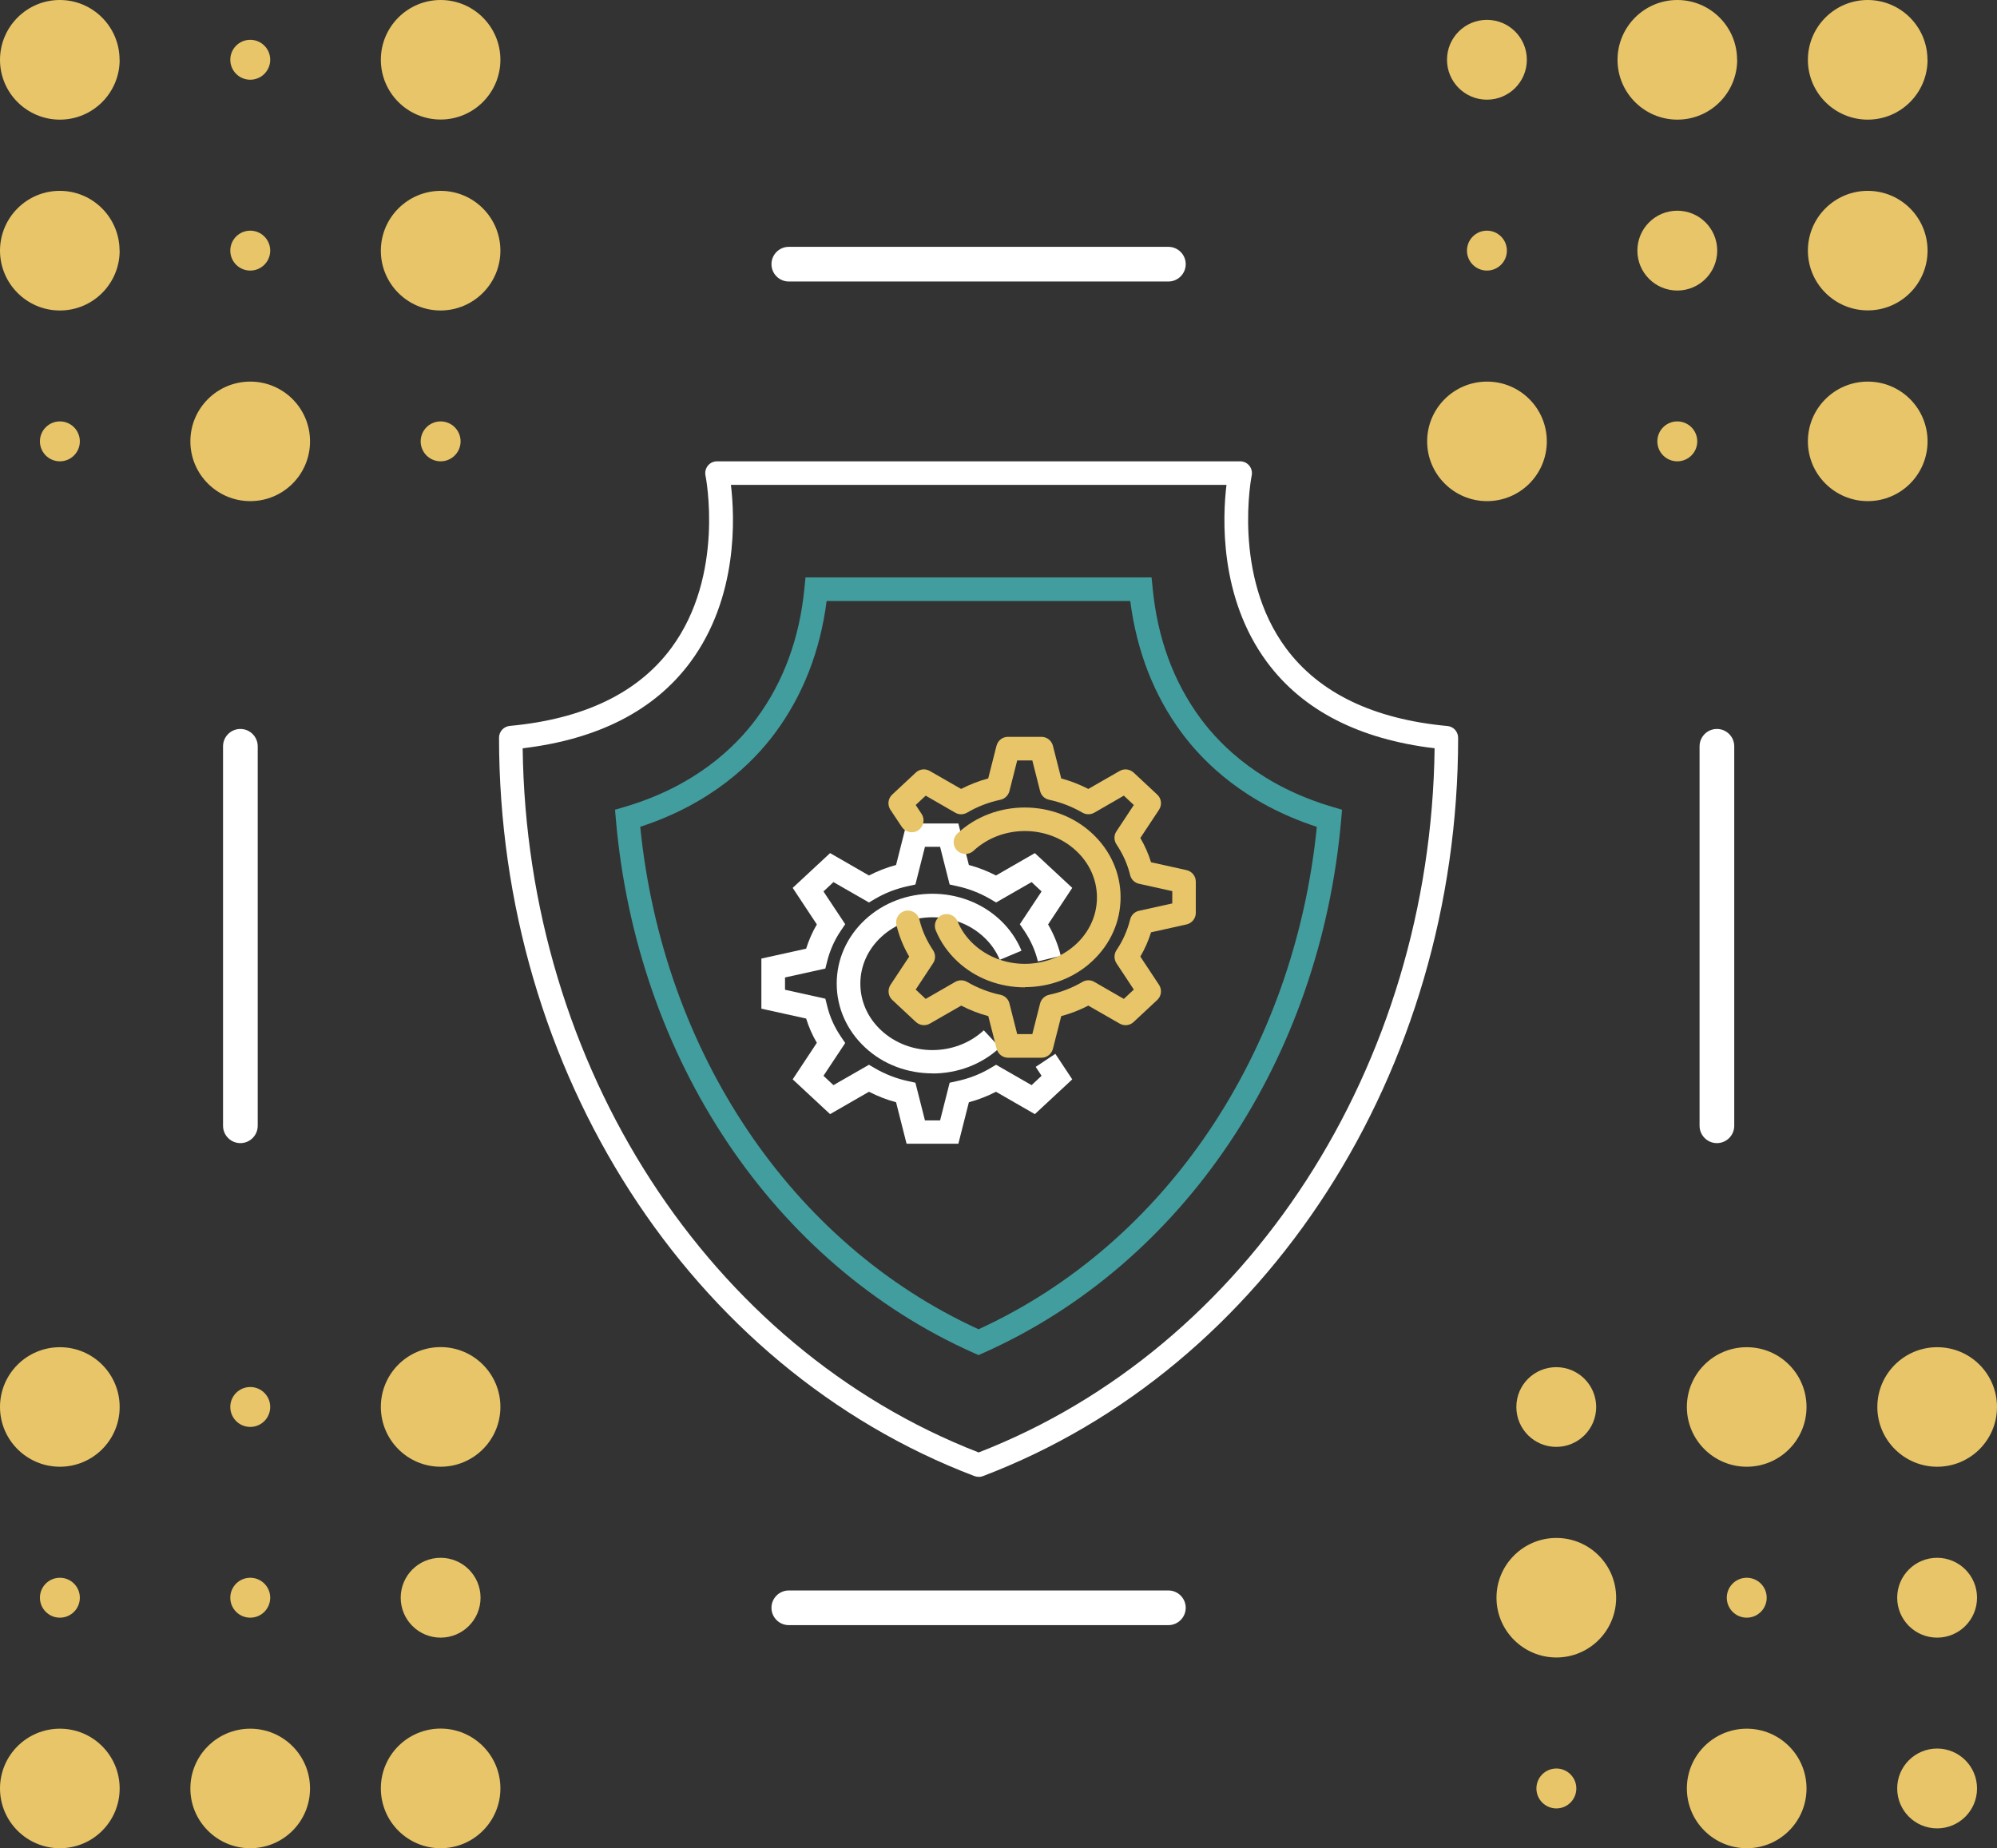
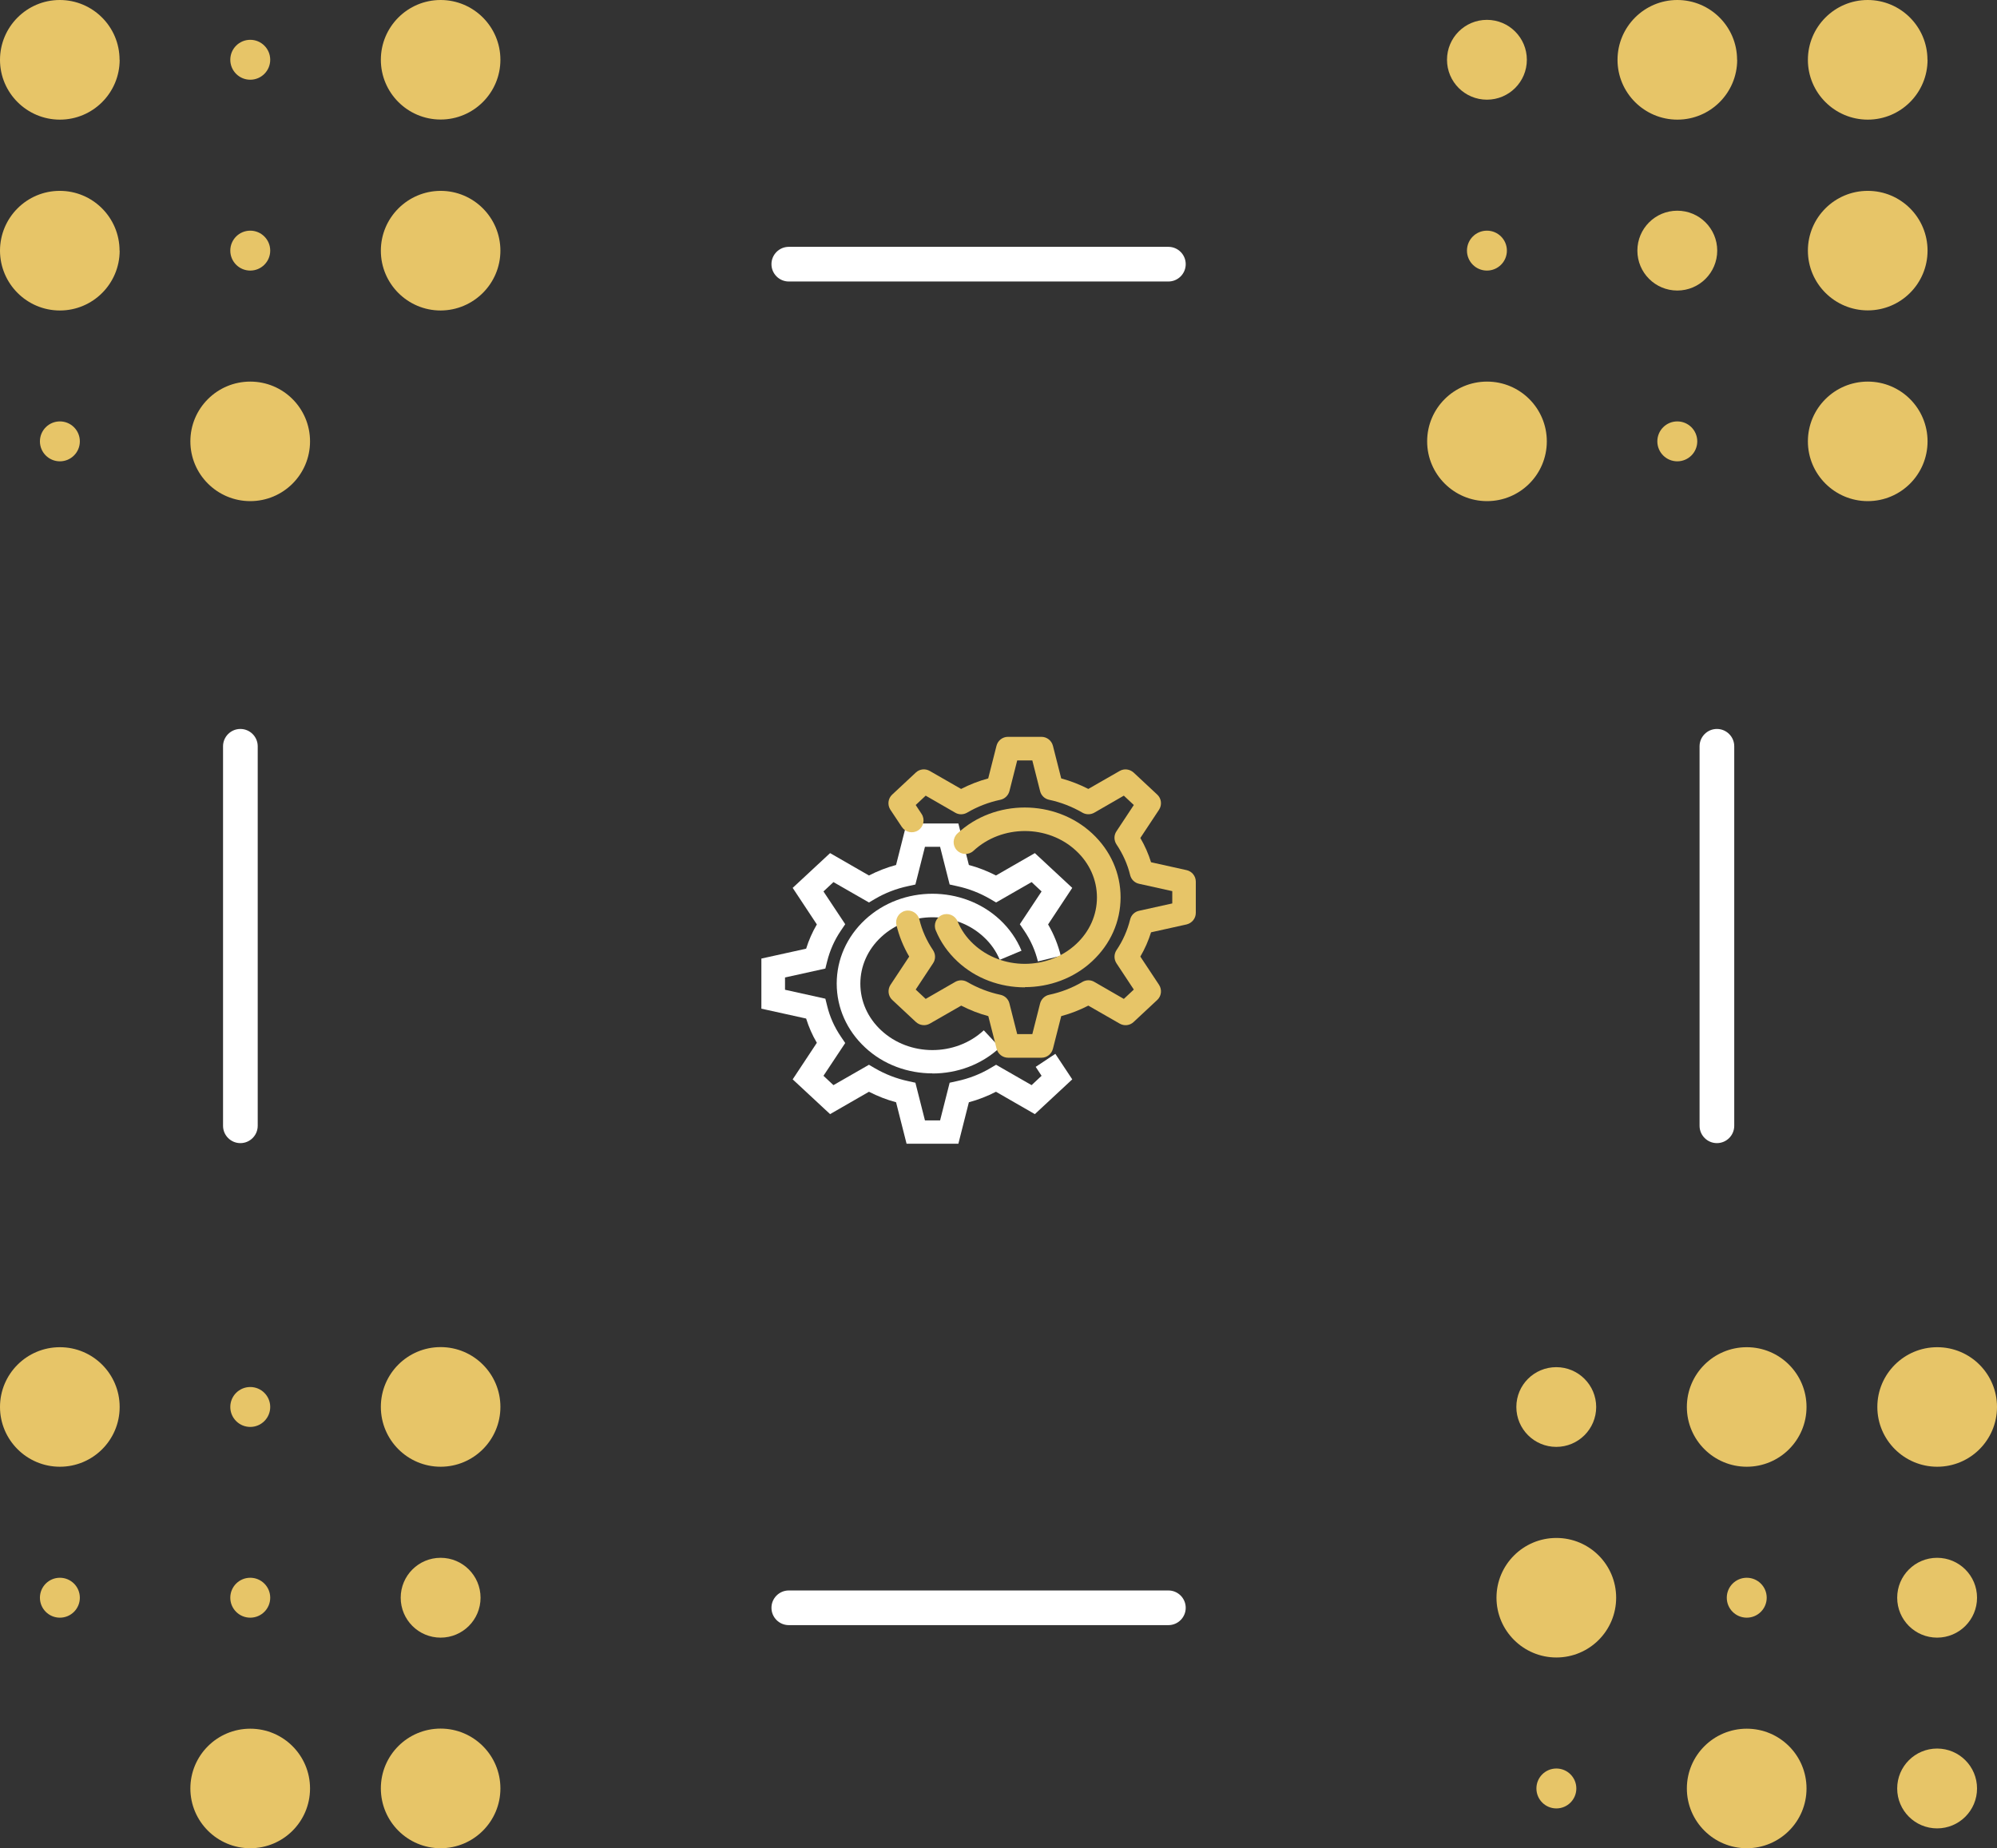
<svg xmlns="http://www.w3.org/2000/svg" id="Layer_2" viewBox="0 0 190.08 175.96">
  <rect x="0" y="0" width="190.08" height="175.96" fill="#333333" stroke="none" />
  <defs>
    <style>
      .cls-1 {
        fill: #e7c568;
      }

      .cls-2 {
        fill: #429d9e;
      }

      .cls-3 {
        fill: #fff;
      }
    </style>
  </defs>
  <g id="Layer_1-2" data-name="Layer_1">
    <g>
      <g>
        <path class="cls-1" d="M183.47,5.69c0,3.15-2.55,5.7-5.69,5.7s-5.7-2.55-5.7-5.69,2.55-5.7,5.69-5.7h0c3.14,0,5.69,2.55,5.69,5.69" />
        <path class="cls-1" d="M183.47,23.86c0,3.15-2.55,5.69-5.69,5.69s-5.7-2.55-5.7-5.69,2.55-5.69,5.7-5.69,5.69,2.55,5.69,5.69" />
        <path class="cls-1" d="M183.47,42.02c0,3.15-2.55,5.69-5.69,5.69s-5.7-2.55-5.7-5.69,2.55-5.69,5.7-5.69,5.69,2.55,5.69,5.69" />
        <path class="cls-1" d="M165.35,5.69c0,3.15-2.55,5.7-5.69,5.7s-5.7-2.55-5.7-5.69,2.55-5.7,5.69-5.7h0c3.14,0,5.69,2.55,5.69,5.69" />
        <path class="cls-1" d="M163.45,23.86c0,2.1-1.7,3.8-3.8,3.8s-3.8-1.7-3.8-3.8,1.7-3.8,3.8-3.8,3.8,1.7,3.8,3.8" />
        <path class="cls-1" d="M161.55,42.02c0,1.05-.85,1.9-1.9,1.9s-1.9-.85-1.9-1.9.85-1.9,1.9-1.9,1.9.85,1.9,1.9" />
        <path class="cls-1" d="M145.33,5.69c0,2.1-1.7,3.8-3.8,3.8s-3.8-1.7-3.8-3.8,1.7-3.8,3.8-3.8,3.8,1.7,3.8,3.8" />
        <path class="cls-1" d="M143.43,23.86c0,1.05-.85,1.9-1.9,1.9s-1.9-.85-1.9-1.9.85-1.9,1.9-1.9,1.9.85,1.9,1.9" />
        <path class="cls-1" d="M147.23,42.02c0,3.15-2.55,5.69-5.69,5.69s-5.7-2.55-5.7-5.69,2.55-5.69,5.7-5.69,5.69,2.55,5.69,5.69" />
      </g>
      <g>
        <path class="cls-1" d="M190.08,133.95c0,3.15-2.55,5.69-5.69,5.69s-5.7-2.55-5.7-5.69,2.55-5.69,5.7-5.69,5.69,2.55,5.69,5.69" />
        <path class="cls-1" d="M188.18,152.11c0,2.1-1.7,3.8-3.8,3.8s-3.8-1.7-3.8-3.8,1.7-3.8,3.8-3.8,3.8,1.7,3.8,3.8" />
        <path class="cls-1" d="M188.18,170.27c0,2.1-1.7,3.8-3.8,3.8s-3.8-1.7-3.8-3.8,1.7-3.8,3.8-3.8,3.8,1.7,3.8,3.8" />
        <path class="cls-1" d="M171.95,133.95c0,3.15-2.55,5.69-5.69,5.69s-5.7-2.55-5.7-5.69,2.55-5.69,5.7-5.69,5.69,2.55,5.69,5.69" />
        <path class="cls-1" d="M168.16,152.11c0,1.05-.85,1.9-1.9,1.9s-1.9-.85-1.9-1.9.85-1.9,1.9-1.9,1.9.85,1.9,1.9" />
        <path class="cls-1" d="M171.95,170.27c0,3.15-2.55,5.69-5.69,5.69s-5.7-2.55-5.7-5.69,2.55-5.69,5.7-5.69,5.69,2.55,5.69,5.69" />
        <path class="cls-1" d="M151.93,133.95c0,2.1-1.7,3.8-3.8,3.8s-3.8-1.7-3.8-3.8,1.7-3.79,3.8-3.79,3.8,1.7,3.8,3.8Z" />
        <path class="cls-1" d="M153.83,152.11c0,3.15-2.55,5.69-5.69,5.69s-5.7-2.55-5.7-5.69,2.55-5.69,5.7-5.69,5.69,2.55,5.69,5.69" />
        <path class="cls-1" d="M150.04,170.27c0,1.05-.85,1.9-1.9,1.9s-1.9-.85-1.9-1.9.85-1.9,1.9-1.9,1.9.85,1.9,1.9" />
      </g>
      <g>
        <path class="cls-1" d="M47.63,5.69c0,3.14-2.55,5.69-5.69,5.69s-5.69-2.55-5.69-5.69,2.55-5.69,5.69-5.69,5.69,2.55,5.69,5.69" />
        <path class="cls-1" d="M47.63,23.86c0,3.14-2.55,5.69-5.69,5.7-3.14,0-5.69-2.55-5.69-5.69,0-3.14,2.55-5.69,5.69-5.7h0c3.14,0,5.69,2.55,5.69,5.7" />
-         <path class="cls-1" d="M43.84,42.02c0,1.05-.85,1.9-1.9,1.9s-1.9-.85-1.9-1.9.85-1.9,1.9-1.9,1.9.85,1.9,1.9" />
        <path class="cls-1" d="M25.72,5.69c0,1.05-.85,1.9-1.9,1.9s-1.9-.85-1.9-1.9.85-1.9,1.9-1.9,1.9.85,1.9,1.9" />
        <path class="cls-1" d="M25.72,23.86c0,1.05-.85,1.9-1.9,1.9s-1.9-.85-1.9-1.9.85-1.9,1.9-1.9,1.9.85,1.9,1.9" />
        <path class="cls-1" d="M29.51,42.02c0,3.15-2.55,5.69-5.69,5.69s-5.7-2.55-5.7-5.69,2.55-5.69,5.7-5.69,5.69,2.55,5.69,5.69" />
        <path class="cls-1" d="M11.39,5.69c0,3.15-2.55,5.7-5.69,5.7S0,8.84,0,5.7,2.55,0,5.69,0h0c3.14,0,5.69,2.55,5.69,5.69" />
        <path class="cls-1" d="M11.39,23.86c0,3.15-2.55,5.7-5.69,5.7-3.14,0-5.69-2.55-5.7-5.69,0-3.15,2.55-5.7,5.69-5.7h0c3.14,0,5.69,2.55,5.69,5.7" />
        <path class="cls-1" d="M7.6,42.02c0,1.05-.85,1.9-1.9,1.9s-1.9-.85-1.9-1.9.85-1.9,1.9-1.9,1.9.85,1.9,1.9" />
      </g>
      <g>
        <path class="cls-1" d="M47.63,133.95c0,3.14-2.55,5.69-5.69,5.69s-5.69-2.55-5.69-5.7,2.55-5.69,5.69-5.69,5.69,2.55,5.69,5.69" />
        <path class="cls-1" d="M45.74,152.11c0,2.1-1.7,3.8-3.8,3.8s-3.8-1.7-3.8-3.8,1.7-3.8,3.8-3.8,3.8,1.7,3.8,3.8" />
        <path class="cls-1" d="M47.63,170.27c0,3.14-2.55,5.69-5.69,5.69s-5.69-2.55-5.69-5.7,2.55-5.69,5.69-5.69,5.69,2.55,5.69,5.69" />
        <path class="cls-1" d="M25.72,133.95c0,1.05-.85,1.9-1.9,1.9s-1.9-.85-1.9-1.9.85-1.9,1.9-1.9,1.9.85,1.9,1.9" />
        <path class="cls-1" d="M25.72,152.11c0,1.05-.85,1.9-1.9,1.9s-1.9-.85-1.9-1.9.85-1.9,1.9-1.9,1.9.85,1.9,1.9" />
        <path class="cls-1" d="M29.51,170.27c0,3.15-2.55,5.69-5.69,5.69s-5.7-2.55-5.7-5.69,2.55-5.69,5.7-5.69,5.69,2.55,5.69,5.69" />
        <path class="cls-1" d="M11.39,133.95c0,3.15-2.55,5.69-5.69,5.69s-5.7-2.55-5.7-5.69,2.55-5.69,5.7-5.69,5.69,2.55,5.69,5.69" />
        <path class="cls-1" d="M7.6,152.11c0,1.05-.85,1.9-1.9,1.9s-1.9-.85-1.9-1.9.85-1.9,1.9-1.9,1.9.85,1.9,1.9" />
-         <path class="cls-1" d="M11.39,170.27c0,3.15-2.55,5.69-5.69,5.69s-5.7-2.55-5.7-5.69,2.55-5.69,5.7-5.69,5.69,2.55,5.69,5.69" />
      </g>
      <g>
        <path class="cls-3" d="M111.21,26.8h-36.13c-.91,0-1.65-.74-1.65-1.65s.74-1.65,1.65-1.65h36.13c.91,0,1.65.74,1.65,1.65s-.74,1.65-1.65,1.65" />
        <path class="cls-3" d="M111.21,154.72h-36.13c-.91,0-1.65-.74-1.65-1.65s.74-1.65,1.65-1.65h36.13c.91,0,1.65.74,1.65,1.65s-.74,1.65-1.65,1.65" />
      </g>
      <g>
        <path class="cls-3" d="M165.07,71.05v36.13c0,.91-.74,1.65-1.65,1.65s-1.65-.74-1.65-1.65v-36.13c0-.91.74-1.65,1.65-1.65s1.65.74,1.65,1.65" />
        <path class="cls-3" d="M24.53,71.05v36.13c0,.91-.74,1.65-1.65,1.65s-1.65-.74-1.65-1.65v-36.13c0-.91.74-1.65,1.65-1.65s1.65.74,1.65,1.65" />
      </g>
      <g>
-         <path class="cls-2" d="M93.15,129.01l-.46-.2c-19.02-8.46-32.08-27.93-34.07-50.8l-.08-.92.88-.26c6.7-1.96,10.54-5.66,12.58-8.42,2.57-3.47,4.11-7.65,4.57-12.43l.1-1.01h32.94l.1,1.01c.46,4.78,2,8.96,4.57,12.43,2.04,2.76,5.88,6.45,12.58,8.42l.88.26-.08.92c-1.99,22.87-15.04,42.33-34.07,50.8l-.46.2ZM60.94,78.72c2.16,21.48,14.42,39.71,32.2,47.83,17.78-8.13,30.04-26.35,32.2-47.83-6.76-2.2-10.72-6.05-12.87-8.96-2.63-3.55-4.27-7.76-4.89-12.54h-28.9c-.61,4.77-2.26,8.98-4.89,12.54-2.15,2.91-6.11,6.76-12.87,8.96Z" />
-         <path class="cls-3" d="M93.15,140.6c-.14,0-.27-.02-.4-.07-27.07-10.29-45.25-38.54-45.25-70.3,0-.58.44-1.06,1.02-1.12,7.04-.65,12.21-3.14,15.37-7.41,5.15-6.95,3.28-16.34,3.26-16.43-.07-.33.02-.67.23-.94.21-.26.53-.41.87-.41h49.79c.34,0,.66.15.87.41.21.26.3.61.23.94-.02.09-1.87,9.52,3.27,16.45,3.16,4.26,8.33,6.75,15.36,7.4.58.05,1.02.54,1.02,1.12,0,31.76-18.18,60.01-45.25,70.3-.13.05-.26.07-.4.07ZM49.75,71.24c.38,30.26,17.7,57.06,43.4,67.04,25.69-9.98,43.02-36.77,43.4-67.04-7.19-.86-12.55-3.61-15.95-8.2-4.57-6.17-4.23-13.81-3.86-16.88h-47.17c.37,3.06.71,10.7-3.86,16.88-3.4,4.59-8.76,7.34-15.95,8.2Z" />
        <g>
          <path class="cls-3" d="M88.75,102.19c-2.32,0-4.65-.82-6.41-2.47-1.74-1.62-2.7-3.78-2.7-6.08s.96-4.46,2.7-6.08c3.54-3.3,9.29-3.29,12.83,0,.9.84,1.6,1.84,2.06,2.95l-2.07.87c-.34-.82-.85-1.55-1.52-2.17-2.69-2.51-7.07-2.51-9.77,0-1.28,1.19-1.98,2.77-1.98,4.44s.7,3.25,1.98,4.44c2.69,2.51,7.07,2.51,9.77,0l1.53,1.64c-1.77,1.65-4.09,2.47-6.41,2.47Z" />
          <path class="cls-3" d="M91.22,108.89h-4.93s-1-3.95-1-3.95c-.9-.24-1.76-.58-2.58-1l-3.7,2.13-3.56-3.31,2.3-3.48c-.43-.73-.77-1.51-1.02-2.31l-4.26-.94v-4.77l4.26-.94c.25-.8.59-1.58,1.02-2.31l-2.3-3.48,3.56-3.31,3.7,2.13c.82-.42,1.68-.76,2.58-1l1-3.95h4.93l1,3.95c.9.24,1.76.58,2.58,1l3.7-2.13,3.56,3.31-2.3,3.48c.55.94.95,1.94,1.21,2.99l-2.18.53c-.25-1.03-.69-2.02-1.3-2.92l-.42-.62,2.07-3.12-.95-.89-3.38,1.94-.56-.33c-.98-.57-2.05-.99-3.18-1.23l-.68-.15-.91-3.59h-1.44l-.91,3.59-.68.15c-1.13.24-2.2.65-3.18,1.23l-.56.33-3.38-1.94-.95.89,2.07,3.12-.42.62c-.61.9-1.04,1.88-1.3,2.92l-.17.68-3.84.85v1.17l3.84.85.17.68c.25,1.04.69,2.02,1.3,2.92l.42.62-2.07,3.12.95.89,3.38-1.94.56.33c.98.57,2.05.99,3.18,1.23l.68.15.91,3.59h1.44s.91-3.59.91-3.59l.68-.15c1.13-.24,2.2-.65,3.18-1.23l.56-.33,3.38,1.94.95-.89-.56-.85,1.87-1.24,1.61,2.43-3.56,3.31-3.7-2.13c-.82.42-1.68.76-2.58,1l-1,3.95Z" />
          <path class="cls-1" d="M97.54,94c-2.32,0-4.65-.82-6.41-2.47-.9-.84-1.6-1.83-2.06-2.95-.24-.57.03-1.23.6-1.47.57-.24,1.23.03,1.47.6.34.82.85,1.55,1.52,2.17,2.69,2.51,7.07,2.51,9.77,0,1.28-1.19,1.98-2.77,1.98-4.44s-.7-3.25-1.98-4.44c-2.69-2.51-7.07-2.51-9.77,0-.45.42-1.16.4-1.59-.06-.42-.45-.4-1.16.06-1.59,3.54-3.3,9.29-3.29,12.83,0,1.74,1.62,2.7,3.78,2.7,6.08s-.96,4.46-2.7,6.08c-1.77,1.65-4.09,2.47-6.41,2.47Z" />
          <path class="cls-1" d="M99.14,100.7h-3.19c-.51,0-.96-.35-1.09-.85l-.79-3.11c-.9-.24-1.76-.58-2.58-1l-2.98,1.71c-.43.25-.97.18-1.33-.15l-2.25-2.1c-.4-.37-.47-.98-.17-1.44l1.78-2.69c-.55-.94-.96-1.94-1.21-2.99-.15-.6.22-1.21.82-1.36.6-.15,1.21.22,1.36.82.25,1.04.69,2.02,1.3,2.92.25.38.26.87,0,1.25l-1.65,2.5.95.89,2.81-1.62c.35-.2.78-.2,1.13,0,.98.57,2.05.99,3.18,1.23.42.09.75.41.85.82l.74,2.92h1.44s.74-2.92.74-2.92c.11-.41.44-.73.85-.82,1.13-.24,2.2-.65,3.18-1.23.35-.2.78-.21,1.13,0l2.81,1.62.95-.89-1.65-2.5c-.25-.38-.25-.87,0-1.25.61-.9,1.04-1.88,1.3-2.92.1-.42.43-.74.85-.83l3.16-.7v-1.17l-3.16-.7c-.42-.09-.75-.41-.85-.83-.25-1.03-.69-2.01-1.3-2.92-.25-.38-.26-.87,0-1.25l1.65-2.5-.95-.89-2.81,1.62c-.35.2-.78.2-1.13,0-.98-.57-2.05-.99-3.18-1.23-.42-.09-.75-.41-.85-.82l-.74-2.92h-1.44l-.74,2.92c-.11.41-.44.73-.85.82-1.13.24-2.2.65-3.18,1.23-.35.2-.78.21-1.13,0l-2.81-1.62-.95.89.56.85c.34.52.2,1.21-.32,1.56-.52.34-1.21.2-1.56-.32l-1.09-1.64c-.3-.46-.23-1.07.17-1.44l2.25-2.1c.36-.34.9-.4,1.33-.15l2.98,1.71c.82-.42,1.68-.76,2.58-1l.79-3.11c.13-.5.57-.85,1.09-.85h3.19c.51,0,.96.35,1.09.85l.79,3.11c.9.24,1.76.58,2.58,1l2.98-1.71c.43-.25.96-.18,1.33.15l2.25,2.1c.4.37.47.98.17,1.44l-1.78,2.69c.43.73.77,1.51,1.02,2.31l3.38.75c.51.11.88.57.88,1.1v2.97c0,.53-.37.98-.88,1.1l-3.38.75c-.25.8-.59,1.58-1.02,2.31l1.78,2.69c.3.46.23,1.07-.17,1.44l-2.25,2.1c-.36.34-.9.4-1.33.15l-2.98-1.71c-.82.42-1.68.76-2.58,1l-.79,3.11c-.13.5-.57.85-1.09.85Z" />
        </g>
      </g>
    </g>
  </g>
</svg>